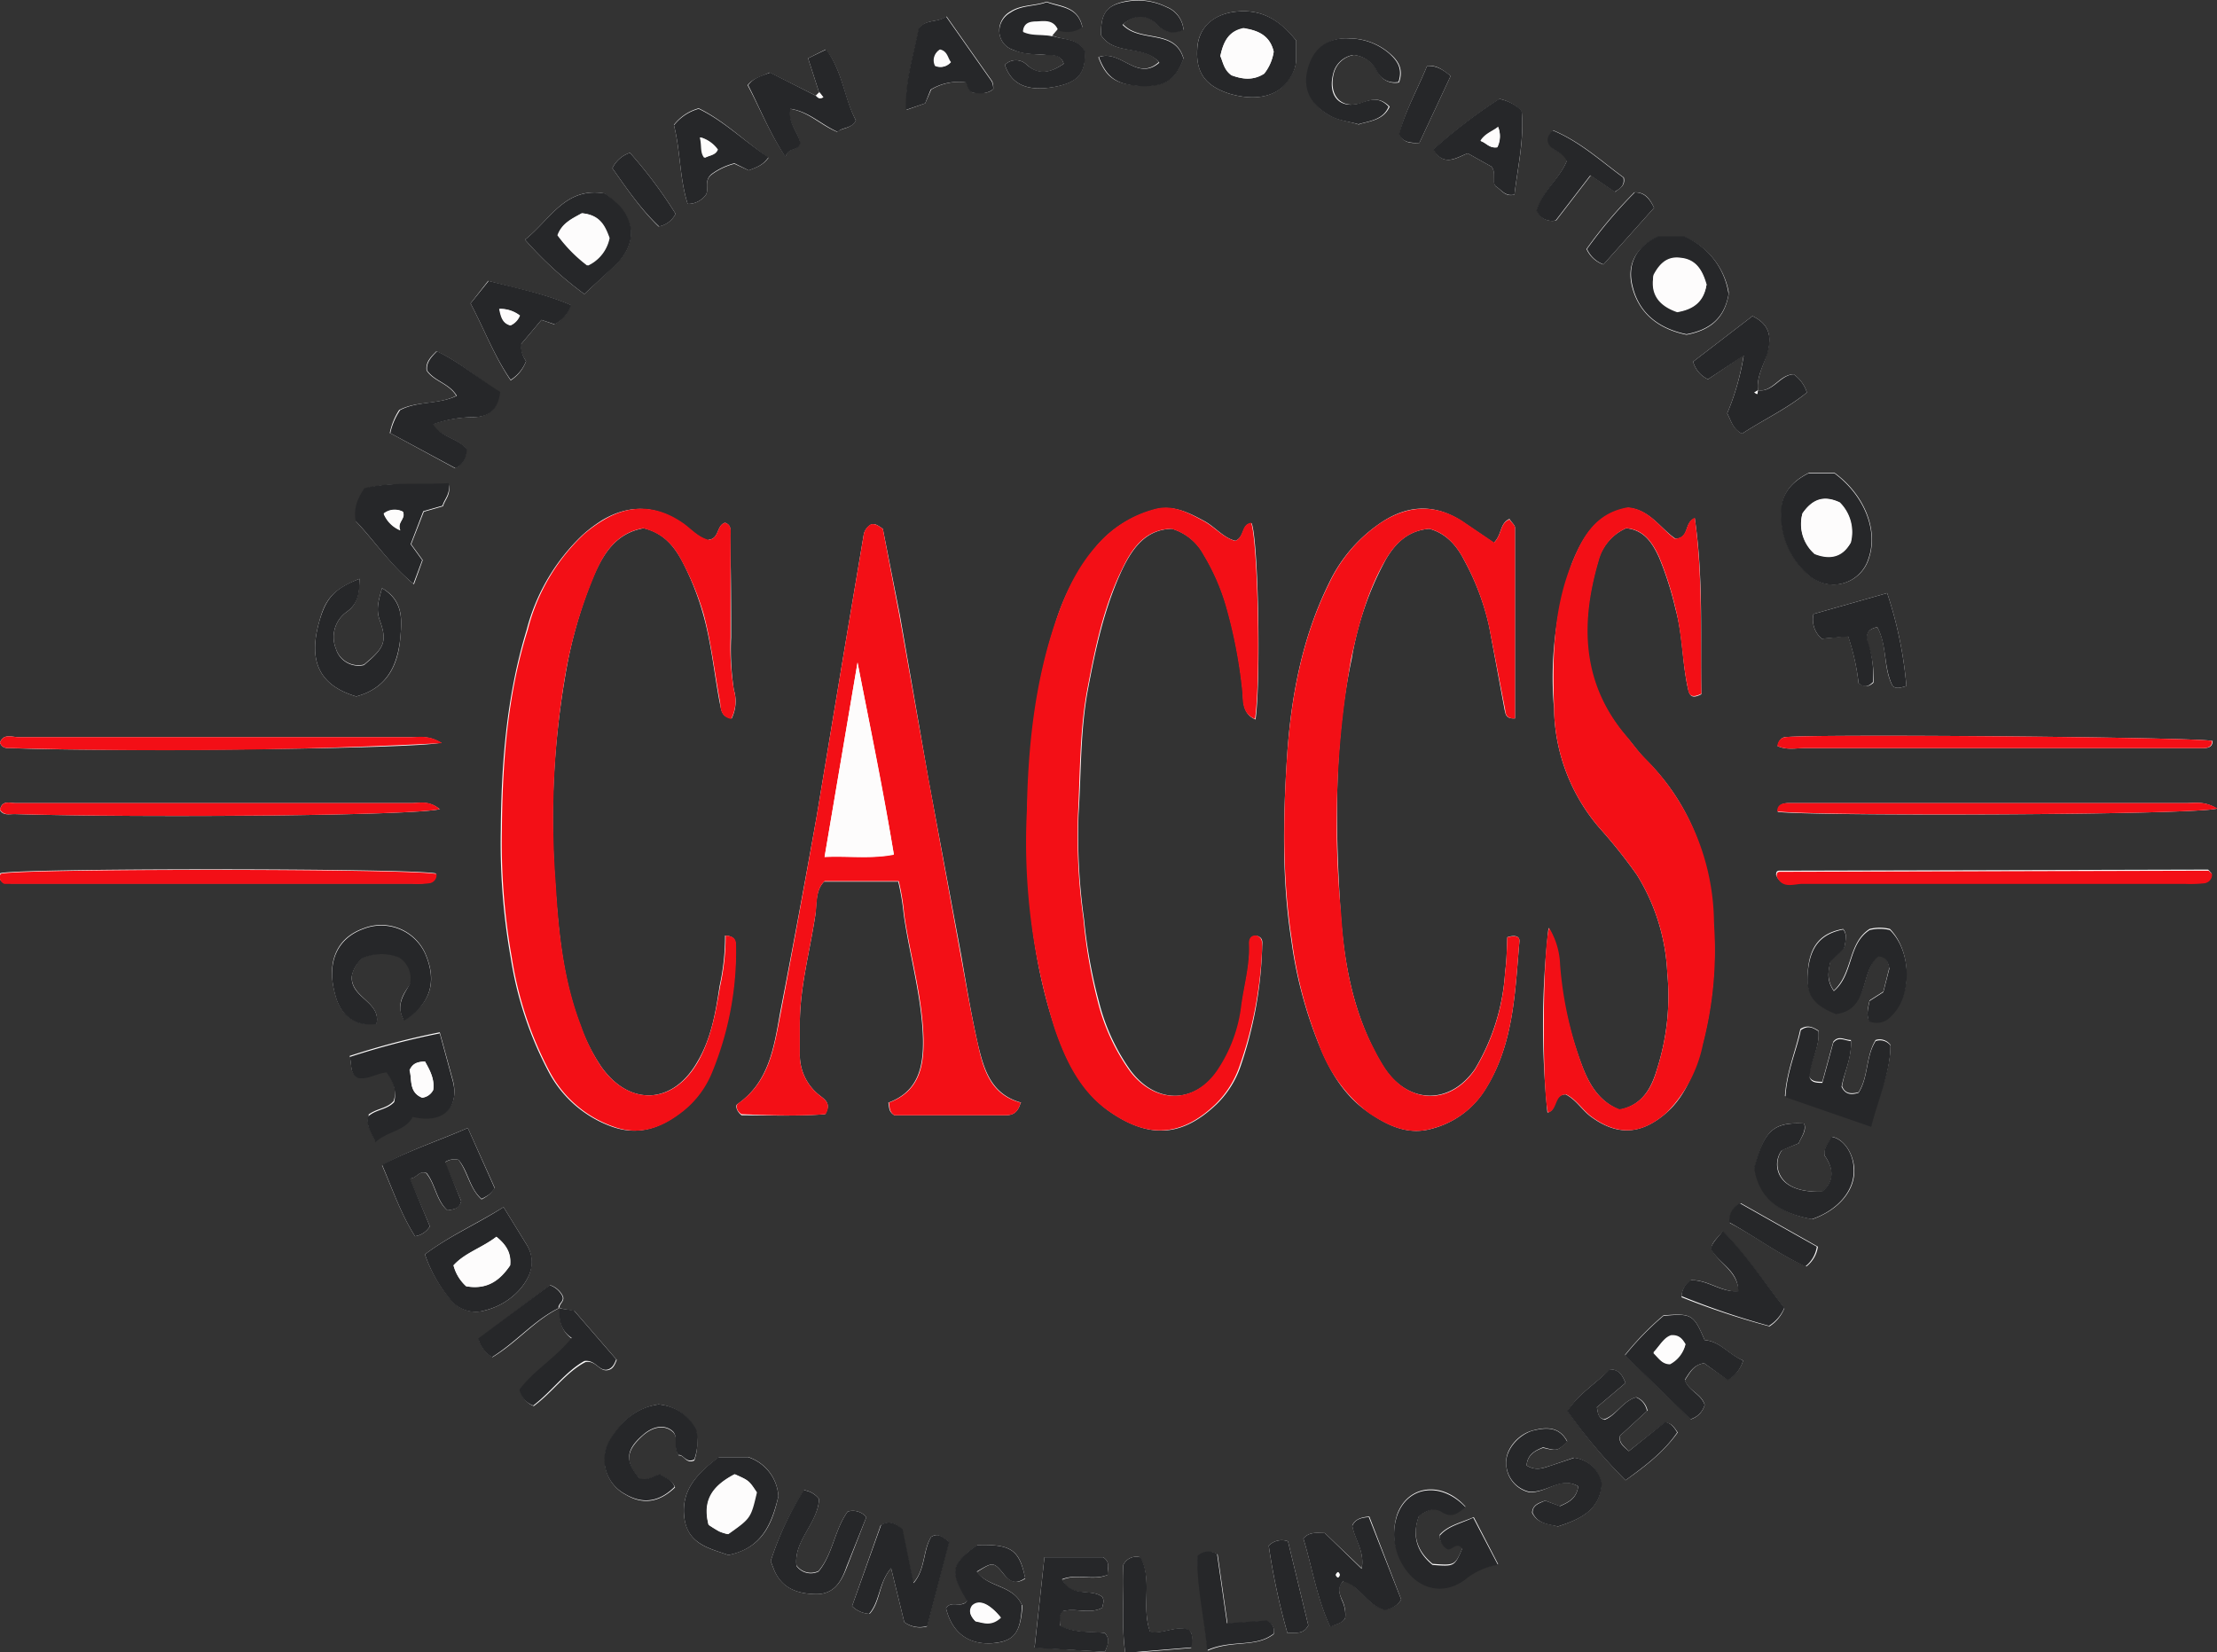
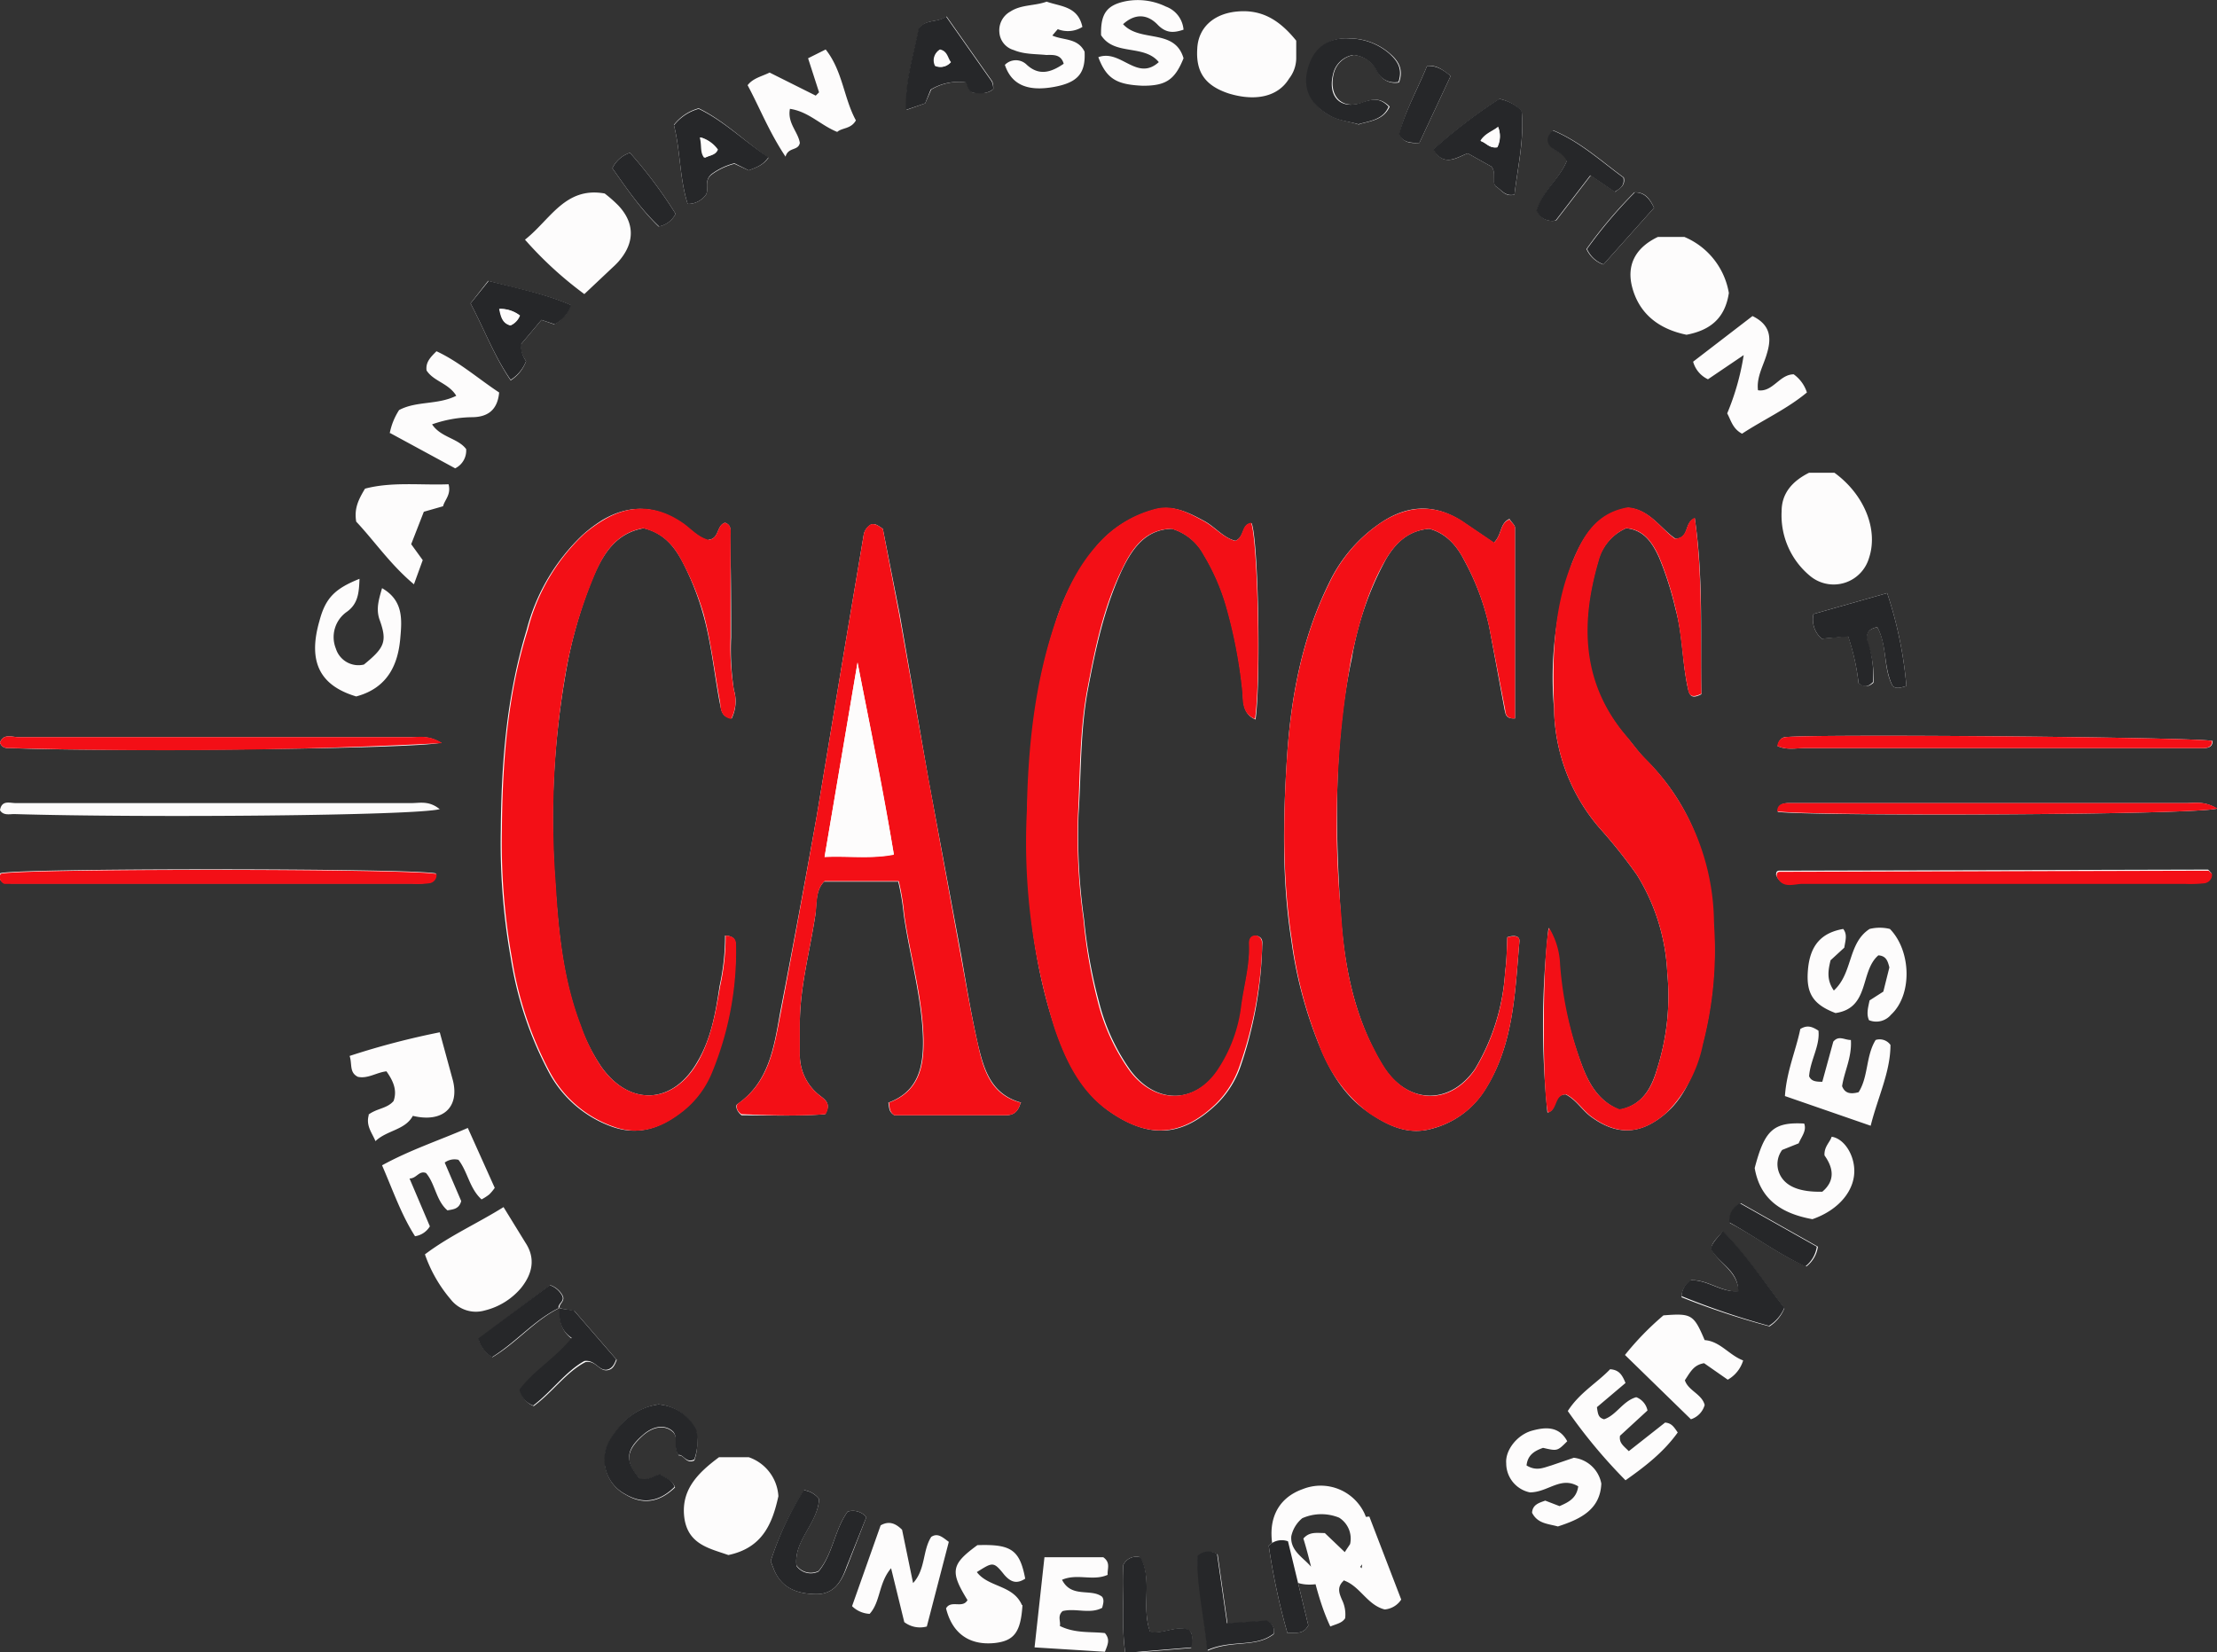
<svg xmlns="http://www.w3.org/2000/svg" id="caccs" data-name="caccs" viewBox="0 0 403.3 300.6">
  <rect x="0" y="0" width="403.3" height="300.6" fill="#333333" stroke="none" />
  <defs>
    <style>
            .cls-1caccs{fill:#fdfcfc}.cls-2caccs{fill:#f30f16}.cls-3caccs{fill:#262729}
        </style>
  </defs>
-   <path class="cls-1caccs" d="M109 244c-.2-.8 1-1.2.6-2.2a4 4 0 00-2.3-2l-13 9.8a5.5 5.5 0 002.5 3.3c4.5-2.7 7.7-6.8 12.3-9-.2 2.2.1 4.2 2.2 5.7-3 3.6-7 6-9.4 9.4a3.9 3.9 0 002.4 2.8c3.4-2.5 5.9-6.2 9.4-8 2-.4 2.6 2 4.3 1.4.7-.2 1-.8 1.4-1.8l-7.7-8.9zm90.6-232.7a5 5 0 004.5-.4c-.8-3.8-4-3.7-6.5-4.6-2.2.8-4.6.5-6.6 1.8a3.9 3.9 0 00-2 3.8 3.6 3.6 0 002.6 3.2c1.9.8 3.9.7 5.9.9 1.2 0 2.7-.2 3.2 1.6-2.2 1.5-4.4 2.3-6.7.2a2.8 2.8 0 00-4 0c1.2 3.6 4.1 4.9 9 4 4.3-.8 5.7-2.5 5.5-6.4-1.3-2.6-4-2-6-3zm-44 12.1l-8.4-4.2c-1.4.7-3 1-4 2.3 2.2 4.1 3.9 8.5 6.9 13 .5-1.8 2.3-1 2.6-2.5-.3-2-2.3-3.6-1.8-6.2 3.4.5 5.6 3 8.6 4.2.9-.8 2.5-.5 3.4-2.1-2.2-4-2.4-9-5.5-12.9l-3.2 1.6 2 6.2-.6.6zM327 77c-.3-2.4 1-4.5 1.6-6.6.9-2.9.7-5.3-2.6-6.9l-10.8 8.3a5 5 0 002.7 3.2l6.5-4.4a45.4 45.4 0 01-3 10.6c.7 1.3 1 2.8 2.7 3.7 3.8-2.5 8.2-4.5 11.8-7.5a6.5 6.5 0 00-2.4-3.3c-2.6 0-3.8 3.3-6.5 2.9zm-48 27.8l-5.9-4c-4.8-3.1-9.6-3-14.4.1A27.3 27.3 0 00249 112c-5 10.1-7 21-7.7 32.1s-.9 22 .8 32.9a78.2 78.2 0 004.9 18.7c2 5 4.6 9.6 9.2 12.7 3.5 2.4 7.2 4.2 11.6 2.9a16.2 16.2 0 009.7-7.3c5.1-8.2 5.3-17.6 6.1-26.7.1-1.1-1-1.2-2.2-.8-.1 2-.1 4.2-.4 6.3a38.8 38.8 0 01-5.5 17.7c-4.5 6.5-12 6.4-16.4-.1a34.7 34.7 0 01-2-3.5c-3.9-7.7-5.4-16-6-24.5-1-15.5-1.3-31.2 2-46.6a57 57 0 016.3-18.2c1.8-3 4.1-5.1 7.8-5.4 3 .8 5 3 6.4 5.8a45.4 45.4 0 014.5 12l2.8 15.1c.2.8.2 1.7 1.9 1.6V102c0-.5-.7-1-1-1.6-1.8.8-1.3 2.7-2.8 4.3zm24-2.7c3.3.3 4.8 2.7 6 5.3a59.3 59.3 0 013 9.4c1.3 4.7 1.2 9.5 2.2 14.2.3 1.4.6 2.3 2.5 1.3-.2-10.5.4-21.2-1.2-32-2 .8-.9 3.6-3.5 3.7-2.7-1.8-4.7-5.3-8.6-5.6-5.8 1-8.3 5.3-10.2 10a63 63 0 00-3.3 26.5 34 34 0 008.6 22.1 92.7 92.7 0 016.5 8.2 36.9 36.9 0 015.5 17.8 43.6 43.6 0 01-1.9 17.6c-1 3.4-2.7 6.5-6.8 7.3-3.7-1.5-5.5-4.6-6.8-8a68 68 0 01-4.2-18.4 13.7 13.7 0 00-1.9-6.7 157 157 0 00-.2 33.6c1.8-.4 1-3.3 3.3-3.3 1.8.9 2.9 2.7 4.4 3.9 4.9 3.7 9.3 3.5 14-.6 3.7-3.3 5.2-8 6.5-12.5a68 68 0 002-21.7c-.5-11.6-4-21.8-12.4-30.1-1.2-1.2-2.1-2.5-3.2-3.8-8.5-9.6-8.8-20.6-5.4-32.2a9 9 0 015.1-6zm-71 2.3c-2.2-.5-3.7-2.5-5.7-3.6-2.8-1.5-5.6-3-9-2.1A21 21 0 00207 105a40.5 40.5 0 00-7.9 14.7c-3.6 11-4.7 22.3-5 33.8-.3 13.5.7 26.9 5.1 39.8 2 5.8 4.8 11.4 10 15 7.3 5 13.2 4.4 19.3-1.4a17.7 17.7 0 004.3-6.7 73 73 0 004-21.8c0-.8.3-1.7-.8-2.1-1-.1-1.5.3-1.5 1.4.2 3.8-.9 7.5-1.4 11.3a26.7 26.7 0 01-4.2 11.6c-4.3 6.3-11.4 6.3-16 .2a37.2 37.2 0 01-5.8-12.6 93 93 0 01-2.7-15 108.6 108.6 0 01-1-19c.5-7.5.3-15.2 1.7-22.7s3-15 6.3-22c1.8-3.7 4.2-7.2 9-7.3a9.7 9.7 0 015.8 4.7 39.2 39.2 0 014 9 88.8 88.8 0 013.1 16.1c.1 1.8 0 3.9 2.3 4.9 1-7.3.5-32.5-.7-35.7-1.9.1-1.2 2.5-3 3.2zm-39 102.2c-5.5-1.5-6.8-6-7.9-10.6-1.2-5.3-2.1-10.7-3-16l-6-32.2-5.2-29.9-3.1-15.7c-.9-.6-1.4-1-2.1-.8a2.7 2.7 0 00-1.4 2L161 123l-5.2 31.3q-3.2 18-6.7 36c-1.1 6.2-2 12.6-7.8 16.6-.3.2-.2 1.2.8 2 5 0 10.2.2 15.2-.2 1.2-2-.1-2.7-1.1-3.5a9.3 9.3 0 01-3.5-7.4v-5.5c0-6.7 1.8-13.1 2.8-19.7.3-2.1 0-4.6 1.6-6.2h13.5a44.4 44.4 0 011 6c1.1 7.6 3.3 15 3.5 22.6.1 5.2-.9 9.6-6.3 11.6.2.9 0 1.6 1.1 2.3h20c1.3 0 2.4-.2 3-2.4zM136 104.3c-1.7-.5-3-1.8-4.4-2.9-4.8-3.4-9.7-3.8-14.8-.8a25.8 25.8 0 00-3.6 2.7 36.3 36.3 0 00-10.2 17.3c-3.6 11.8-4.6 24-4.7 36.4a119.6 119.6 0 001.8 23.2 66 66 0 006.8 20.6 21 21 0 0011.7 10.2c4.6 1.6 8.5.3 12.1-2.4a17.3 17.3 0 005.8-7.3A58.1 58.1 0 00141 178c0-.8-.1-1.7-1.9-1.8a42.2 42.2 0 01-1 9.2c-.7 4.7-1.5 9.5-4 13.7-4.4 7.8-12.3 8.3-17.5 1a32.7 32.7 0 01-3.8-7.5c-3.2-8.3-4-17-4.6-25.8a155.3 155.3 0 011.8-37.7 82.4 82.4 0 015.1-18.1c1.8-4.2 4.1-8 9.2-8.9 3.4.8 5.4 3 7 6a50.6 50.6 0 013.8 9.6c1.5 5.3 2 10.7 3 16 .3 1.4.3 2.7 2.2 3a7.1 7.1 0 00.4-5.2 48.9 48.9 0 01-.5-9.5c0-6.1 0-12.3-.2-18.4 0-1 .4-2-.9-2.5-1.6.5-1 2.9-3 3.1zm-49.5 60.6c-4.4-1-78.4-1-79.3 0a1.3 1.3 0 00.7 1.7l1.4.1h72.8a16.3 16.3 0 003-.1 1.5 1.5 0 001.4-1.7zm323 0c-.3-.3-.5-.7-.7-.7l-78 .2a.6.6 0 00-.4.2 1.3 1.3 0 00-.1.6c1 2.3 3 1.4 4.7 1.4h69.5a23.7 23.7 0 003.5 0 1.6 1.6 0 001.5-1.7zM347.3 188c-.3 1.4-.6 2.5-.1 3.6a3.5 3.5 0 004-1c3.9-3.6 3.7-11.6-.2-15.6a7.7 7.7 0 00-3.7 0c-4 2.6-3 8-6.5 11.2-1.4-2-1-3.8-.6-5.5l2.5-2.3c.2-1.3.6-2.4-.2-3.4-4 .7-6 3-6.4 7.3s.8 6.4 5 8c6.3-.9 4.4-7.6 7.8-10.5 1.4.1 1.7 1 2 2.2l-1.1 4.4zm-273 20.8c-.6 2 .6 3.3 1.2 4.8 2.1-2 5.4-2 6.8-4.6 5.4 1.3 8.5-1.5 7.3-6.4l-2.4-8.8a141.6 141.6 0 00-16.4 4.3c.5 1.5-.1 3 1.5 3.8 1.8.4 3.4-.8 5.2-1 1.2 1.7 2 3.4 1.3 5.4-1.2 1.4-3 1.3-4.6 2.5zM336.3 92c-3 1.5-5 3.7-5 7a14.3 14.3 0 005.2 11.8 6.7 6.7 0 0010.7-3.3c1.7-5.1-.8-11.5-6.3-15.5zm11.2 118.8c1.3-5.2 3.6-9.8 3.6-14.7a2.4 2.4 0 00-2.7-.9c-1.8 2.9-1.3 6.7-3.1 9.5-1.5.4-2.5.2-3-1.1.4-2.7 1.8-5.2 1.6-8.4-1.2 0-2.2-.9-3.2.3l-2 7.3c-1.2 0-2-.1-2.4-1 .2-2.9 2-5.5 1.7-8.3-1.1-.7-2-1.1-3.3-.3-.8 3.9-2.5 7.7-2.8 12.2zm-95.9 82.7c3 1 4.3 4.5 7.5 5.3a4 4 0 003-1.8l-5.8-15.1c-1.5.1-2.6.5-3.1 1.6.4 2.5 2.3 4.6 1.7 7.8l-6.7-6.4c-1.4 0-2.8-.3-3.9 1 1.6 5.1 2.4 10.7 4.9 16 1.2-.5 2.1-.6 2.7-1.5a6 6 0 00-.6-3.4c-.4-1-1-2.2.3-3.4zm-170.9-102c4.9-2.9 6.1-7 3.8-12.2a8.8 8.8 0 00-11.2-4.4c-4.8 1.7-6.7 6-5.2 11.7 1 4.2 3.7 6.1 7.6 5.6.8-4-4.8-4.7-4.5-8.7a5.8 5.8 0 012-3.3 8.6 8.6 0 016.7-.1 4.5 4.5 0 012 4.8c-1 1.6-2.9 3.6-1.2 6.7zm199 99l-4.4-8.5c-2.3 1-4.7 1.5-6.2 3.2a2.7 2.7 0 001.5 2.5c1 0 1.7-1.4 2.7-.2-1.4 3.3-1.4 3.3-5.5 3-2.8-2.3-3.8-5.2-2.5-8.7 1.4-1.1 2.9-1.7 4.2-.9 2 1.3 3 0 4.3-.8-4.2-4.7-10.4-4-12.4 1.3a10.7 10.7 0 001 9c2.5 4.5 7.2 5.8 11.3 2.8a12.4 12.4 0 016-2.6zM84.5 234.2a25.5 25.5 0 004.7 8.2 5.8 5.8 0 006.2 2 12.5 12.5 0 006.6-4.1c2-2.5 2.7-5.3.8-8.2l-4-6.5c-4.8 3-9.8 5.2-14.3 8.6zM78.2 84.8L90 91.2a3.6 3.6 0 002-3.5c-1.5-2-4.6-2.1-6.2-4.5a22.6 22.6 0 017.2-1.3c2.8 0 4.7-1.2 5-4.5-3.8-2.5-7.3-5.6-11.4-7.5-1.1 1.1-2 2-1.8 3.5 1.3 2 4 2.3 5.4 4.6-3.4 1.7-7.2.9-10.4 2.6a12 12 0 00-1.7 4.2zm7.2 144.3l-3.7-8.7c1.3 0 1.7-1.5 3-1 1.7 2 1.8 5 3.9 6.8 1-.2 2.1-.2 2.5-1.7l-3-7a3 3 0 012.5-.5c1.7 2.2 2 5.2 4.2 7.2a9 9 0 001.4-.9 8.5 8.5 0 001-1.2l-4.9-10.9c-5.3 2.3-10.5 4-15.6 6.8 2 4.6 3.5 9 6 12.9a3.8 3.8 0 002.7-1.8zm86.3 72a4.7 4.7 0 004.1.8l4-15.4c-1.1-.8-2-1.7-3.2-.9-1.6 2.5-1 5.9-3.3 8.4l-2-9.7c-1.3-1.3-2.5-1.6-3.9-.8l-5.2 14.7a4.9 4.9 0 003.2 1.4c2-2.2 1.6-5.6 3.9-8.3l2.4 9.8zm152.6-47.6c-2.6-1-4.2-3.5-7-3.7-2-4.7-2.4-4.9-7.5-4.5a52.3 52.3 0 00-7 7.2l12 11.7a3.8 3.8 0 002.5-2.6c-.5-2-3-2.6-3.6-4.5 1-1.5 1.6-2.8 3.5-3.1l4.3 3a6 6 0 002.8-3.5zm-19.5 6.7c-2.4.7-3.6 3.3-5.8 4-1-.3-1.1-.8-1.3-2.2l5.2-4.4c-.6-1.5-1.2-2.4-2.8-2.5-2.4 2.5-5.6 4.3-7.7 7.6a96.2 96.2 0 0010.5 12.6c3.7-2.6 7-5.2 9.5-8.7-.7-1-1.1-1.7-2.3-1.8l-6.6 5.2c-1-1-1.8-1.5-1.6-2.8l5-4.6a3.3 3.3 0 00-2-2.4zM72 132.7c6-1.6 7.6-6.2 8-10.4.3-3.4.7-7-3.3-9.3-.6 2.1-1.1 3.7-.5 5.6 1.5 4.1 1 5.2-2.8 8.3a4.3 4.3 0 01-5.1-2.9 5.6 5.6 0 012-6.7c2.1-1.5 2.2-3.6 2.3-6-4.5 1.8-6.2 3.5-7.3 7.7-2.1 7.3 0 11.7 6.7 13.7zM193.1 298c-1.6-3.7-6.1-3.2-8.2-6 2.9-1.8 3-2 5 .5 1.3 1.5 2.4 1.6 3.8.7-1-5.3-2.6-6.3-8.7-6.1-4.8 3.5-5 4.8-1.8 10-.9 1.6-3-.1-3.9 1.5 1.1 4.5 4.2 6.8 8.9 6.3 3.5-.4 4.7-2 5-6.9zM321.7 59.3a13.5 13.5 0 00-8.1-10.2h-4.8c-4.2 2-5.7 5.2-4.7 9.1 1.3 5 5 7.7 9.9 8.7 4.2-.8 7-2.9 7.7-7.6zM243 13.4c-3.3-4.1-6.6-5.7-10.8-5.3s-7 2.9-7.2 6.7c-.3 4.4 1.5 6.8 5.7 8.2 4.9 1.5 9 .6 11-2.7a6.1 6.1 0 001.3-3.7v-3.2zM138 271.1c-3.9 2.9-7 6-6.3 11.1.7 4.8 4.6 5.5 8 6.7 6.2-1.3 8-5.7 9.1-10.7a8 8 0 00-5.4-7.1zm198.9-43.3c4.9-1.7 7.9-5.4 7.6-9.3-.2-2.8-2-5.4-4.1-5.7-.3 1-1.4 1.8-1.3 3.4 1.5 2.1 2.1 4.5-.4 6.6-4.2.1-6.8-1-7.8-3.3a4.3 4.3 0 01.5-4.3l3-1.2c.5-1.2 1.5-2.3 1-3.6-5.6-.3-7.2 1.2-9 8.1 1 5.8 5 8.3 10.5 9.3zm-52 44.8c.2-2 1.6-2.7 3-3.2 2.6.6 2.6.6 4.4-1.2-1.5-2.8-4-2.6-6.5-1.9-2.7.8-4.8 3.6-4.6 5.9a5.4 5.4 0 004.3 5.3c3.3 0 5.6-3 8.8-1.1-.3 2.2-1.8 2.9-3.4 3.6l-2.6-1c-1.1.4-2.3.7-2.4 2.2 1 2 2.9 2 4.7 2.5 4-1.3 7.7-3 7.9-7.8a5.8 5.8 0 00-5-4.7l-4.1 1.4c-1.4.4-2.7 1.1-4.5 0zm-182.2-223a68.2 68.2 0 0010.8 9.9l5.2-4.9a13 13 0 001-1c3-3.4 3-7 0-10.2a24 24 0 00-2.5-2.2c-7.2-1.3-9.9 4.8-14.5 8.4zm92.7 256.1l12.8.8c.5-1.3 1-2.2 0-3.4-2.5-.3-5.4.1-8.2-1.3.2-.8-.5-1.8.5-2.7 2.3-.6 5 .6 7.2-.6.2-.8.4-1.4 0-2-2-1.6-5.6.3-7.3-3.1 2.8-1.2 5.6.3 8.3-.9-.1-1.1.6-2.2-.8-3.2h-10.7l-1.8 16.4zM207 16.4c1.5 4 3.4 5 8.1 5.2 4.1 0 5.8-1 7.4-5-1.6-5.5-7.9-2.8-11-6.2 2.2-2 4.4-1.8 6.2 0 1.6 1.7 3 1.6 4.8 1a4.9 4.9 0 00-3.2-4.2 11.7 11.7 0 00-7.2-1c-3.6.7-4.7 2.3-4.6 6.2 2.4 3.8 7.8 1.6 10.5 4.9-4 3.6-6.9-2.4-11-.9zM82 105l2.3-5.9 3.5-1c.3-1.2 1.5-2.1 1-4-5 .2-10.3-.5-15.2.8-1.2 2-2 3.6-1.6 6 3.3 3.5 6.2 7.8 10.5 11.4l1.6-4.4zm5.3 48.3c-2-1.7-3.7-1.2-5.2-1.2H10c-1 0-2.5-.6-2.8 1.3.6 1 1.7.7 2.6.7 23.6.7 73 .3 77.4-.9zM147.4 290l.5 1.3c1.3 3.4 4 4.6 7.4 4.7 3.5.2 4.9-2.1 6-5l3.5-9a3.2 3.2 0 00-3.4-1c-2.4 3.3-2.7 7.8-5.3 10.8a3.2 3.2 0 01-4-1c-.6-4.5 3.9-7.7 4.1-12.1a4.2 4.2 0 00-2.7-1.6 56.7 56.7 0 00-6.1 12.9zM87.5 141.2c-2.3-1.5-4-1-5.5-1.1H10.5c-1.1 0-2.7-.7-3.3 1 .4 1.1 1.3 1 2 1 16 .7 73.6.2 78.3-1zm243 .5c1.7.8 3.4.4 5 .4H408c.9 0 1.7-.2 1.7-1.3-2.6-.7-72.5-1.3-77.6-.7-.7 0-1.3.5-1.5 1.6zm80 11.4c-2.3-1.4-4-1-5.5-1h-72.4c-1 0-2 .3-2 1.6 5.8.8 75.7.6 79.9-.6zM123.5 275c-2.6-3-2.5-5 .6-7.8 2-1.8 4.2-2 5.6-.6 1 1.2 0 2.7 1 4.2.9-.2 1.3 1.6 2.8.9a9.9 9.9 0 00.3-5.4 8.3 8.3 0 00-6.8-4.8c-4 .6-6.6 3-8.6 6.2a7.1 7.1 0 002.6 10.2c3.3 2 6.3 1.3 9-1.3-.5-1.4-1.8-1.6-2.7-2.3-1.2.2-2.3 1.3-3.8.7zM102 68.6l3.7-4.4 2.3.8a6 6 0 003-3.5c-4.8-2.1-9.9-3-15-4.4l-3.2 4.1c2.5 4.7 4.3 9.6 7.3 14a7 7 0 002.8-3.5 5 5 0 01-1-3.1zM354 130.8a73.4 73.4 0 00-3.5-16.9l-13.4 3.8a4.6 4.6 0 001.5 4.5l4.8-.5a41.8 41.8 0 011.9 8.6c1 .6 1.7.8 2.7-.1a18.3 18.3 0 00-1-7c-.4-1.3-.5-2.7 1.7-3.1 1.9 3.3 1 7.4 2.8 10.7.6.5 1.2.4 2.5 0zm-224.2-102c1.2 4.7 1 9.6 2.5 14.3a4 4 0 003.4-1.8c.4-1.1-.4-2.4.9-3.5a12 12 0 014.2-2l2.6 1.2c1.2-.5 2.5-.8 3.6-2.3-4.4-3-8-6.7-12.7-9a8.6 8.6 0 00-4.5 3zM179.4 9c-1.7 1.2-3.7.4-5 2.2-.9 4.6-2.5 9.4-2.3 14.8l3.4-1.2 1.1-2.5A9.7 9.7 0 01183 21c.2 0 .2 1.5 1.3 1.9 1.1 0 2.5.3 3.6-.7a3.8 3.8 0 00-.2-1.4L179.4 9zm75 19.6c2.2-.6 4.5-.8 5.6-3.2-1.7-1.7-3.1-1.4-5-.7-3.8 1.3-6.1-1.3-5.2-5.2a4.5 4.5 0 013.7-3.5 5.4 5.4 0 014.3 3 3.5 3.5 0 003.9 2c.9-2.4-.2-4-1.6-5.2A11.2 11.2 0 00253 13c-4.1-.3-6.7 1.8-7.7 5.5s.5 6.7 4 8.6c1.7.9 3.5 1 5.2 1.6zM280 24a95 95 0 00-12 9.2c1.9 3.3 4.3 1.4 6.2.7l4.3 2.4c1 1.2 0 2.6.8 3.6 1 .6 1.7 2 3.4 1.5.6-5 1.8-10 1.3-15.2a8.1 8.1 0 00-4-2.2zm34.8 215a3.5 3.5 0 00-1.7 3 140.7 140.7 0 0016 5.3 7.1 7.1 0 002.7-3.3c-3.6-4.6-7-9.6-11.2-14-.8 1.1-2 1.9-2.1 3.2 1.4 2.7 4.8 4 5 7.8-3.4 0-5.6-2.2-8.7-2.1zm-100.2 50.3a2.6 2.6 0 00-3.1 1.5c.3 4.8-.4 10.2.4 16l12-1c0-1.4.5-2.4-.4-3.2-2.4-1-4.7.8-7.1.3-1.6-4.6.5-9.5-1.8-13.6zm82-251.4l4.4 3c1-.7 1.9-1.2 1.6-2.6-4.1-3-8-6.6-12.9-8.6-.7.9-1 1.6-.7 2.4.7 1.4 2.6 1.5 3.3 3-1.3 3.4-4.5 5.7-5.5 9.2a3 3 0 003.5 1.8zm-69.7 268.4c4.5-2 8.8-.5 12-3a2 2 0 00-1.3-2.4l-7.1.5-1.8-12.6a2.9 2.9 0 00-3.6.4c0 5.4 1.2 10.8 1.8 17zm95-77.8c4.8 2.5 9 5.8 13.9 7.9a5.5 5.5 0 002.1-3.6l-14-7.9a3.5 3.5 0 00-2 3.6zM238 287.2a120.8 120.8 0 003.4 15.9c1.5-.2 2.8.4 3.8-1.4l-3.7-15.3a3.3 3.3 0 00-3.5.8zm60.9-233.1l9.2-10.3c-.8-1.7-1.7-2.9-3.6-2.8a83 83 0 00-8.7 10.3 5.3 5.3 0 003 2.8zM118.6 36.6c2.6 3.7 5.2 7.5 8.4 10.6a4.3 4.3 0 003.1-2.3 82.4 82.4 0 00-8.3-11.1 5.4 5.4 0 00-3.2 2.8zM265.4 32l5.7-12.2c-1.4-1-2.4-2-4.3-1.8-1.7 4.2-4 8.2-5 12.4.7 1.5 1.8 1.7 3.6 1.6z" transform="translate(-7.2 -6)" />
+   <path class="cls-1caccs" d="M109 244c-.2-.8 1-1.2.6-2.2a4 4 0 00-2.3-2l-13 9.8a5.5 5.5 0 002.5 3.3c4.5-2.7 7.7-6.8 12.3-9-.2 2.2.1 4.2 2.2 5.7-3 3.6-7 6-9.4 9.4a3.9 3.9 0 002.4 2.8c3.4-2.5 5.9-6.2 9.4-8 2-.4 2.6 2 4.3 1.4.7-.2 1-.8 1.4-1.8l-7.7-8.9zm90.6-232.7a5 5 0 004.5-.4c-.8-3.8-4-3.7-6.5-4.6-2.2.8-4.6.5-6.6 1.8a3.9 3.9 0 00-2 3.8 3.6 3.6 0 002.6 3.2c1.9.8 3.9.7 5.9.9 1.2 0 2.7-.2 3.2 1.6-2.2 1.5-4.4 2.3-6.7.2a2.8 2.8 0 00-4 0c1.2 3.6 4.1 4.9 9 4 4.3-.8 5.7-2.5 5.5-6.4-1.3-2.6-4-2-6-3zm-44 12.1l-8.4-4.2c-1.4.7-3 1-4 2.3 2.2 4.1 3.9 8.5 6.9 13 .5-1.8 2.3-1 2.6-2.5-.3-2-2.3-3.6-1.8-6.2 3.4.5 5.6 3 8.6 4.2.9-.8 2.5-.5 3.4-2.1-2.2-4-2.4-9-5.5-12.9l-3.2 1.6 2 6.2-.6.6zM327 77c-.3-2.4 1-4.5 1.6-6.6.9-2.9.7-5.3-2.6-6.9l-10.8 8.3a5 5 0 002.7 3.2l6.5-4.4a45.4 45.4 0 01-3 10.6c.7 1.3 1 2.8 2.7 3.7 3.8-2.5 8.2-4.5 11.8-7.5a6.5 6.5 0 00-2.4-3.3c-2.6 0-3.8 3.3-6.5 2.9zm-48 27.8l-5.9-4c-4.8-3.1-9.6-3-14.4.1A27.3 27.3 0 00249 112c-5 10.1-7 21-7.7 32.1s-.9 22 .8 32.9a78.2 78.2 0 004.9 18.7c2 5 4.6 9.6 9.2 12.7 3.5 2.4 7.2 4.2 11.6 2.9a16.2 16.2 0 009.7-7.3c5.1-8.2 5.3-17.6 6.1-26.7.1-1.1-1-1.2-2.2-.8-.1 2-.1 4.2-.4 6.3a38.8 38.8 0 01-5.5 17.7c-4.5 6.5-12 6.4-16.4-.1a34.7 34.7 0 01-2-3.5c-3.9-7.7-5.4-16-6-24.5-1-15.5-1.3-31.2 2-46.6a57 57 0 016.3-18.2c1.8-3 4.1-5.1 7.8-5.4 3 .8 5 3 6.4 5.8a45.4 45.4 0 014.5 12l2.8 15.1c.2.8.2 1.7 1.9 1.6V102c0-.5-.7-1-1-1.6-1.8.8-1.3 2.7-2.8 4.3zm24-2.7c3.3.3 4.8 2.7 6 5.3a59.3 59.3 0 013 9.4c1.3 4.7 1.2 9.5 2.2 14.2.3 1.4.6 2.3 2.5 1.3-.2-10.5.4-21.2-1.2-32-2 .8-.9 3.6-3.5 3.7-2.7-1.8-4.7-5.3-8.6-5.6-5.8 1-8.3 5.3-10.2 10a63 63 0 00-3.3 26.5 34 34 0 008.6 22.1 92.7 92.7 0 016.5 8.2 36.9 36.9 0 015.5 17.8 43.6 43.6 0 01-1.9 17.6c-1 3.4-2.7 6.5-6.8 7.3-3.7-1.5-5.5-4.6-6.8-8a68 68 0 01-4.2-18.4 13.7 13.7 0 00-1.9-6.7 157 157 0 00-.2 33.6c1.8-.4 1-3.3 3.3-3.3 1.8.9 2.9 2.7 4.4 3.9 4.9 3.7 9.3 3.5 14-.6 3.7-3.3 5.2-8 6.5-12.5a68 68 0 002-21.7c-.5-11.6-4-21.8-12.4-30.1-1.2-1.2-2.1-2.5-3.2-3.8-8.5-9.6-8.8-20.6-5.4-32.2a9 9 0 015.1-6zm-71 2.3c-2.2-.5-3.7-2.5-5.7-3.6-2.8-1.5-5.6-3-9-2.1A21 21 0 00207 105a40.5 40.5 0 00-7.9 14.7c-3.6 11-4.7 22.3-5 33.8-.3 13.5.7 26.9 5.1 39.8 2 5.8 4.8 11.4 10 15 7.3 5 13.2 4.4 19.3-1.4a17.7 17.7 0 004.3-6.7 73 73 0 004-21.8c0-.8.3-1.7-.8-2.1-1-.1-1.5.3-1.5 1.4.2 3.8-.9 7.5-1.4 11.3a26.7 26.7 0 01-4.2 11.6c-4.3 6.3-11.4 6.3-16 .2a37.2 37.2 0 01-5.8-12.6 93 93 0 01-2.7-15 108.6 108.6 0 01-1-19c.5-7.5.3-15.2 1.7-22.7s3-15 6.3-22c1.8-3.7 4.2-7.2 9-7.3a9.7 9.7 0 015.8 4.7 39.2 39.2 0 014 9 88.8 88.8 0 013.1 16.1c.1 1.8 0 3.9 2.3 4.9 1-7.3.5-32.5-.7-35.7-1.9.1-1.2 2.5-3 3.2zm-39 102.2c-5.5-1.5-6.8-6-7.9-10.6-1.2-5.3-2.1-10.7-3-16l-6-32.2-5.2-29.9-3.1-15.7c-.9-.6-1.4-1-2.1-.8a2.7 2.7 0 00-1.4 2L161 123l-5.2 31.3q-3.2 18-6.7 36c-1.1 6.2-2 12.6-7.8 16.6-.3.2-.2 1.2.8 2 5 0 10.2.2 15.2-.2 1.2-2-.1-2.7-1.1-3.5a9.3 9.3 0 01-3.5-7.4v-5.5c0-6.7 1.8-13.1 2.8-19.7.3-2.1 0-4.6 1.6-6.2h13.5a44.4 44.4 0 011 6c1.1 7.6 3.3 15 3.5 22.6.1 5.2-.9 9.6-6.3 11.6.2.9 0 1.6 1.1 2.3h20c1.3 0 2.4-.2 3-2.4zM136 104.3c-1.7-.5-3-1.8-4.4-2.9-4.8-3.4-9.7-3.8-14.8-.8a25.8 25.8 0 00-3.6 2.7 36.3 36.3 0 00-10.2 17.3c-3.6 11.8-4.6 24-4.7 36.4a119.6 119.6 0 001.8 23.2 66 66 0 006.8 20.6 21 21 0 0011.7 10.2c4.6 1.6 8.5.3 12.1-2.4a17.3 17.3 0 005.8-7.3A58.1 58.1 0 00141 178c0-.8-.1-1.7-1.9-1.8a42.2 42.2 0 01-1 9.2c-.7 4.7-1.5 9.5-4 13.7-4.4 7.8-12.3 8.3-17.5 1a32.7 32.7 0 01-3.8-7.5c-3.2-8.3-4-17-4.6-25.8a155.3 155.3 0 011.8-37.7 82.4 82.4 0 015.1-18.1c1.8-4.2 4.1-8 9.2-8.9 3.4.8 5.4 3 7 6a50.6 50.6 0 013.8 9.6c1.5 5.3 2 10.7 3 16 .3 1.4.3 2.7 2.2 3a7.1 7.1 0 00.4-5.2 48.9 48.9 0 01-.5-9.5c0-6.1 0-12.3-.2-18.4 0-1 .4-2-.9-2.5-1.6.5-1 2.9-3 3.1zm-49.5 60.6c-4.4-1-78.4-1-79.3 0a1.3 1.3 0 00.7 1.7l1.4.1h72.8a16.3 16.3 0 003-.1 1.5 1.5 0 001.4-1.7zm323 0c-.3-.3-.5-.7-.7-.7l-78 .2a.6.6 0 00-.4.2 1.3 1.3 0 00-.1.6c1 2.3 3 1.4 4.7 1.4h69.5a23.7 23.7 0 003.5 0 1.6 1.6 0 001.5-1.7zM347.3 188c-.3 1.4-.6 2.5-.1 3.6a3.5 3.5 0 004-1c3.9-3.6 3.7-11.6-.2-15.6a7.7 7.7 0 00-3.7 0c-4 2.6-3 8-6.5 11.2-1.4-2-1-3.8-.6-5.5l2.5-2.3c.2-1.3.6-2.4-.2-3.4-4 .7-6 3-6.4 7.3s.8 6.4 5 8c6.3-.9 4.4-7.6 7.8-10.5 1.4.1 1.7 1 2 2.2l-1.1 4.4zm-273 20.8c-.6 2 .6 3.3 1.2 4.8 2.1-2 5.4-2 6.8-4.6 5.4 1.3 8.5-1.5 7.3-6.4l-2.4-8.8a141.6 141.6 0 00-16.4 4.3c.5 1.5-.1 3 1.5 3.8 1.8.4 3.4-.8 5.2-1 1.2 1.7 2 3.4 1.3 5.4-1.2 1.4-3 1.3-4.6 2.5zM336.3 92c-3 1.5-5 3.7-5 7a14.3 14.3 0 005.2 11.8 6.7 6.7 0 0010.7-3.3c1.7-5.1-.8-11.5-6.3-15.5zm11.2 118.8c1.3-5.2 3.6-9.8 3.6-14.7a2.4 2.4 0 00-2.7-.9c-1.8 2.9-1.3 6.7-3.1 9.5-1.5.4-2.5.2-3-1.1.4-2.7 1.8-5.2 1.6-8.4-1.2 0-2.2-.9-3.2.3l-2 7.3c-1.2 0-2-.1-2.4-1 .2-2.9 2-5.5 1.7-8.3-1.1-.7-2-1.1-3.3-.3-.8 3.9-2.5 7.7-2.8 12.2zm-95.9 82.7c3 1 4.3 4.5 7.5 5.3a4 4 0 003-1.8l-5.8-15.1c-1.5.1-2.6.5-3.1 1.6.4 2.5 2.3 4.6 1.7 7.8l-6.7-6.4c-1.4 0-2.8-.3-3.9 1 1.6 5.1 2.4 10.7 4.9 16 1.2-.5 2.1-.6 2.7-1.5a6 6 0 00-.6-3.4c-.4-1-1-2.2.3-3.4zc4.9-2.9 6.1-7 3.8-12.2a8.8 8.8 0 00-11.2-4.4c-4.8 1.7-6.7 6-5.2 11.7 1 4.2 3.7 6.1 7.6 5.6.8-4-4.8-4.7-4.5-8.7a5.8 5.8 0 012-3.3 8.6 8.6 0 016.7-.1 4.5 4.5 0 012 4.8c-1 1.6-2.9 3.6-1.2 6.7zm199 99l-4.4-8.5c-2.3 1-4.7 1.5-6.2 3.2a2.7 2.7 0 001.5 2.5c1 0 1.7-1.4 2.7-.2-1.4 3.3-1.4 3.3-5.5 3-2.8-2.3-3.8-5.2-2.5-8.7 1.4-1.1 2.9-1.7 4.2-.9 2 1.3 3 0 4.3-.8-4.2-4.7-10.4-4-12.4 1.3a10.7 10.7 0 001 9c2.5 4.5 7.2 5.8 11.3 2.8a12.4 12.4 0 016-2.6zM84.5 234.2a25.5 25.5 0 004.7 8.2 5.8 5.8 0 006.2 2 12.5 12.5 0 006.6-4.1c2-2.5 2.7-5.3.8-8.2l-4-6.5c-4.8 3-9.8 5.2-14.3 8.6zM78.2 84.8L90 91.2a3.6 3.6 0 002-3.5c-1.5-2-4.6-2.1-6.2-4.5a22.6 22.6 0 017.2-1.3c2.8 0 4.7-1.2 5-4.5-3.8-2.5-7.3-5.6-11.4-7.5-1.1 1.1-2 2-1.8 3.5 1.3 2 4 2.3 5.4 4.6-3.4 1.7-7.2.9-10.4 2.6a12 12 0 00-1.7 4.2zm7.2 144.3l-3.7-8.7c1.3 0 1.7-1.5 3-1 1.7 2 1.8 5 3.9 6.8 1-.2 2.1-.2 2.5-1.7l-3-7a3 3 0 012.5-.5c1.7 2.2 2 5.2 4.2 7.2a9 9 0 001.4-.9 8.5 8.5 0 001-1.2l-4.9-10.9c-5.3 2.3-10.5 4-15.6 6.8 2 4.6 3.5 9 6 12.9a3.8 3.8 0 002.7-1.8zm86.3 72a4.7 4.7 0 004.1.8l4-15.4c-1.1-.8-2-1.7-3.2-.9-1.6 2.5-1 5.9-3.3 8.4l-2-9.7c-1.3-1.3-2.5-1.6-3.9-.8l-5.2 14.7a4.9 4.9 0 003.2 1.4c2-2.2 1.6-5.6 3.9-8.3l2.4 9.8zm152.6-47.6c-2.6-1-4.2-3.5-7-3.7-2-4.7-2.4-4.9-7.5-4.5a52.3 52.3 0 00-7 7.2l12 11.7a3.8 3.8 0 002.5-2.6c-.5-2-3-2.6-3.6-4.5 1-1.5 1.6-2.8 3.5-3.1l4.3 3a6 6 0 002.8-3.5zm-19.5 6.7c-2.4.7-3.6 3.3-5.8 4-1-.3-1.1-.8-1.3-2.2l5.2-4.4c-.6-1.5-1.2-2.4-2.8-2.5-2.4 2.5-5.6 4.3-7.7 7.6a96.2 96.2 0 0010.5 12.6c3.7-2.6 7-5.2 9.5-8.7-.7-1-1.1-1.7-2.3-1.8l-6.6 5.2c-1-1-1.8-1.5-1.6-2.8l5-4.6a3.3 3.3 0 00-2-2.4zM72 132.7c6-1.6 7.6-6.2 8-10.4.3-3.4.7-7-3.3-9.3-.6 2.1-1.1 3.7-.5 5.6 1.5 4.1 1 5.2-2.8 8.3a4.3 4.3 0 01-5.1-2.9 5.6 5.6 0 012-6.7c2.1-1.5 2.2-3.6 2.3-6-4.5 1.8-6.2 3.5-7.3 7.7-2.1 7.3 0 11.7 6.7 13.7zM193.1 298c-1.6-3.7-6.1-3.2-8.2-6 2.9-1.8 3-2 5 .5 1.3 1.5 2.4 1.6 3.8.7-1-5.3-2.6-6.3-8.7-6.1-4.8 3.5-5 4.8-1.8 10-.9 1.6-3-.1-3.9 1.5 1.1 4.5 4.2 6.8 8.9 6.3 3.5-.4 4.7-2 5-6.9zM321.7 59.3a13.5 13.5 0 00-8.1-10.2h-4.8c-4.2 2-5.7 5.2-4.7 9.1 1.3 5 5 7.7 9.9 8.7 4.2-.8 7-2.9 7.7-7.6zM243 13.4c-3.3-4.1-6.6-5.7-10.8-5.3s-7 2.9-7.2 6.7c-.3 4.4 1.5 6.8 5.7 8.2 4.9 1.5 9 .6 11-2.7a6.1 6.1 0 001.3-3.7v-3.2zM138 271.1c-3.9 2.9-7 6-6.3 11.1.7 4.8 4.6 5.5 8 6.7 6.2-1.3 8-5.7 9.1-10.7a8 8 0 00-5.4-7.1zm198.9-43.3c4.9-1.7 7.9-5.4 7.6-9.3-.2-2.8-2-5.4-4.1-5.7-.3 1-1.4 1.8-1.3 3.4 1.5 2.1 2.1 4.5-.4 6.6-4.2.1-6.8-1-7.8-3.3a4.3 4.3 0 01.5-4.3l3-1.2c.5-1.2 1.5-2.3 1-3.6-5.6-.3-7.2 1.2-9 8.1 1 5.8 5 8.3 10.5 9.3zm-52 44.8c.2-2 1.6-2.7 3-3.2 2.6.6 2.6.6 4.4-1.2-1.5-2.8-4-2.6-6.5-1.9-2.7.8-4.8 3.6-4.6 5.9a5.4 5.4 0 004.3 5.3c3.3 0 5.6-3 8.8-1.1-.3 2.2-1.8 2.9-3.4 3.6l-2.6-1c-1.1.4-2.3.7-2.4 2.2 1 2 2.9 2 4.7 2.5 4-1.3 7.7-3 7.9-7.8a5.8 5.8 0 00-5-4.7l-4.1 1.4c-1.4.4-2.7 1.1-4.5 0zm-182.2-223a68.2 68.2 0 0010.8 9.9l5.2-4.9a13 13 0 001-1c3-3.4 3-7 0-10.2a24 24 0 00-2.5-2.2c-7.2-1.3-9.9 4.8-14.5 8.4zm92.7 256.1l12.8.8c.5-1.3 1-2.2 0-3.4-2.5-.3-5.4.1-8.2-1.3.2-.8-.5-1.8.5-2.7 2.3-.6 5 .6 7.2-.6.2-.8.4-1.4 0-2-2-1.6-5.6.3-7.3-3.1 2.8-1.2 5.6.3 8.3-.9-.1-1.1.6-2.2-.8-3.2h-10.7l-1.8 16.4zM207 16.4c1.5 4 3.4 5 8.1 5.2 4.1 0 5.8-1 7.4-5-1.6-5.5-7.9-2.8-11-6.2 2.2-2 4.4-1.8 6.2 0 1.6 1.7 3 1.6 4.8 1a4.9 4.9 0 00-3.2-4.2 11.7 11.7 0 00-7.2-1c-3.6.7-4.7 2.3-4.6 6.2 2.4 3.8 7.8 1.6 10.5 4.9-4 3.6-6.9-2.4-11-.9zM82 105l2.3-5.9 3.5-1c.3-1.2 1.5-2.1 1-4-5 .2-10.3-.5-15.2.8-1.2 2-2 3.6-1.6 6 3.3 3.5 6.2 7.8 10.5 11.4l1.6-4.4zm5.3 48.3c-2-1.7-3.7-1.2-5.2-1.2H10c-1 0-2.5-.6-2.8 1.3.6 1 1.7.7 2.6.7 23.6.7 73 .3 77.4-.9zM147.4 290l.5 1.3c1.3 3.4 4 4.6 7.4 4.7 3.5.2 4.9-2.1 6-5l3.5-9a3.2 3.2 0 00-3.4-1c-2.4 3.3-2.7 7.8-5.3 10.8a3.2 3.2 0 01-4-1c-.6-4.5 3.9-7.7 4.1-12.1a4.2 4.2 0 00-2.7-1.6 56.7 56.7 0 00-6.1 12.9zM87.5 141.2c-2.3-1.5-4-1-5.5-1.1H10.5c-1.1 0-2.7-.7-3.3 1 .4 1.1 1.3 1 2 1 16 .7 73.6.2 78.3-1zm243 .5c1.7.8 3.4.4 5 .4H408c.9 0 1.7-.2 1.7-1.3-2.6-.7-72.5-1.3-77.6-.7-.7 0-1.3.5-1.5 1.6zm80 11.4c-2.3-1.4-4-1-5.5-1h-72.4c-1 0-2 .3-2 1.6 5.8.8 75.7.6 79.9-.6zM123.5 275c-2.6-3-2.5-5 .6-7.8 2-1.8 4.2-2 5.6-.6 1 1.2 0 2.7 1 4.2.9-.2 1.3 1.6 2.8.9a9.9 9.9 0 00.3-5.4 8.3 8.3 0 00-6.8-4.8c-4 .6-6.6 3-8.6 6.2a7.1 7.1 0 002.6 10.2c3.3 2 6.3 1.3 9-1.3-.5-1.4-1.8-1.6-2.7-2.3-1.2.2-2.3 1.3-3.8.7zM102 68.6l3.7-4.4 2.3.8a6 6 0 003-3.5c-4.8-2.1-9.9-3-15-4.4l-3.2 4.1c2.5 4.7 4.3 9.6 7.3 14a7 7 0 002.8-3.5 5 5 0 01-1-3.1zM354 130.8a73.4 73.4 0 00-3.5-16.9l-13.4 3.8a4.6 4.6 0 001.5 4.5l4.8-.5a41.8 41.8 0 011.9 8.6c1 .6 1.7.8 2.7-.1a18.3 18.3 0 00-1-7c-.4-1.3-.5-2.7 1.7-3.1 1.9 3.3 1 7.4 2.8 10.7.6.5 1.2.4 2.5 0zm-224.2-102c1.2 4.7 1 9.6 2.5 14.3a4 4 0 003.4-1.8c.4-1.1-.4-2.4.9-3.5a12 12 0 014.2-2l2.6 1.2c1.2-.5 2.5-.8 3.6-2.3-4.4-3-8-6.7-12.7-9a8.6 8.6 0 00-4.5 3zM179.4 9c-1.7 1.2-3.7.4-5 2.2-.9 4.6-2.5 9.4-2.3 14.8l3.4-1.2 1.1-2.5A9.7 9.7 0 01183 21c.2 0 .2 1.5 1.3 1.9 1.1 0 2.5.3 3.6-.7a3.8 3.8 0 00-.2-1.4L179.4 9zm75 19.6c2.2-.6 4.5-.8 5.6-3.2-1.7-1.7-3.1-1.4-5-.7-3.8 1.3-6.1-1.3-5.2-5.2a4.5 4.5 0 013.7-3.5 5.4 5.4 0 014.3 3 3.5 3.5 0 003.9 2c.9-2.4-.2-4-1.6-5.2A11.2 11.2 0 00253 13c-4.1-.3-6.7 1.8-7.7 5.5s.5 6.7 4 8.6c1.7.9 3.5 1 5.2 1.6zM280 24a95 95 0 00-12 9.2c1.9 3.3 4.3 1.4 6.2.7l4.3 2.4c1 1.2 0 2.6.8 3.6 1 .6 1.7 2 3.4 1.5.6-5 1.8-10 1.3-15.2a8.1 8.1 0 00-4-2.2zm34.8 215a3.5 3.5 0 00-1.7 3 140.7 140.7 0 0016 5.3 7.1 7.1 0 002.7-3.3c-3.6-4.6-7-9.6-11.2-14-.8 1.1-2 1.9-2.1 3.2 1.4 2.7 4.8 4 5 7.8-3.4 0-5.6-2.2-8.7-2.1zm-100.2 50.3a2.6 2.6 0 00-3.1 1.5c.3 4.8-.4 10.2.4 16l12-1c0-1.4.5-2.4-.4-3.2-2.4-1-4.7.8-7.1.3-1.6-4.6.5-9.5-1.8-13.6zm82-251.4l4.4 3c1-.7 1.9-1.2 1.6-2.6-4.1-3-8-6.6-12.9-8.6-.7.9-1 1.6-.7 2.4.7 1.4 2.6 1.5 3.3 3-1.3 3.4-4.5 5.7-5.5 9.2a3 3 0 003.5 1.8zm-69.7 268.4c4.5-2 8.8-.5 12-3a2 2 0 00-1.3-2.4l-7.1.5-1.8-12.6a2.9 2.9 0 00-3.6.4c0 5.4 1.2 10.8 1.8 17zm95-77.8c4.8 2.5 9 5.8 13.9 7.9a5.5 5.5 0 002.1-3.6l-14-7.9a3.5 3.5 0 00-2 3.6zM238 287.2a120.8 120.8 0 003.4 15.9c1.5-.2 2.8.4 3.8-1.4l-3.7-15.3a3.3 3.3 0 00-3.5.8zm60.9-233.1l9.2-10.3c-.8-1.7-1.7-2.9-3.6-2.8a83 83 0 00-8.7 10.3 5.3 5.3 0 003 2.8zM118.6 36.6c2.6 3.7 5.2 7.5 8.4 10.6a4.3 4.3 0 003.1-2.3 82.4 82.4 0 00-8.3-11.1 5.4 5.4 0 00-3.2 2.8zM265.4 32l5.7-12.2c-1.4-1-2.4-2-4.3-1.8-1.7 4.2-4 8.2-5 12.4.7 1.5 1.8 1.7 3.6 1.6z" transform="translate(-7.2 -6)" />
  <path class="cls-2caccs" d="M279 104.7c1.5-1.6 1-3.5 2.8-4.2.3.5 1 1 1 1.5v34.7c-1.6.1-1.7-.8-1.8-1.6l-2.9-15a45.4 45.4 0 00-4.5-12.1c-1.4-2.7-3.3-5-6.4-5.8-3.6.3-6 2.4-7.8 5.4-3.4 5.7-5 11.9-6.4 18.2a171 171 0 00-1.8 46.7c.5 8.4 2 16.8 6 24.4a34.7 34.7 0 002 3.5c4.4 6.5 11.8 6.7 16.3.2a38.8 38.8 0 005.5-17.8c.3-2.1.3-4.3.4-6.3 1.3-.3 2.3-.3 2.2.8-.8 9.2-1 18.5-6.1 26.8a16.2 16.2 0 01-9.7 7.2c-4.3 1.3-8-.4-11.6-2.8a27.3 27.3 0 01-9.2-12.8 78.2 78.2 0 01-4.8-18.7c-1.7-11-1.6-22-.9-32.9s2.7-22 7.7-32a27.3 27.3 0 019.7-11.2c4.8-3 9.6-3.2 14.4-.2l5.9 4zm24-2.6a9 9 0 00-5 6c-3.4 11.6-3 22.6 5.4 32.2 1 1.3 2 2.6 3.2 3.8a42.8 42.8 0 0112.4 30 68 68 0 01-2 21.8 24.5 24.5 0 01-6.6 12.5c-4.6 4.1-9 4.3-13.9.6-1.5-1.2-2.6-3-4.4-3.9-2.2 0-1.5 2.9-3.3 3.3-1.1-4-1-29.5.2-33.6a13.7 13.7 0 012 6.7 68 68 0 004 18.3c1.3 3.5 3.1 6.6 6.8 8 4.1-.7 5.9-3.9 6.8-7.2a43.6 43.6 0 001.9-17.6 36.9 36.9 0 00-5.5-17.8 92.7 92.7 0 00-6.5-8.2 34 34 0 01-8.6-22.2c-.3-9-.2-18 3.3-26.5 1.9-4.7 4.3-9 10.1-10 4 .3 6 3.9 8.6 5.7 2.7-.2 1.6-3 3.6-3.8 1.5 10.8 1 21.5 1.2 32-2 1-2.3.1-2.5-1.2-1-4.7-1-9.6-2.2-14.3a59.3 59.3 0 00-3-9.4c-1.2-2.6-2.8-5-6-5.2zm-71.1 2.3c1.7-.7 1-3 2.9-3.3 1.2 3.2 1.8 28.5.7 35.7-2.3-1-2.2-3-2.3-4.9a88.8 88.8 0 00-3.1-16 39.2 39.2 0 00-4-9 9.7 9.7 0 00-5.8-4.7c-4.8.1-7.2 3.6-9 7.4-3.4 6.9-4.9 14.4-6.3 21.8s-1.3 15.2-1.7 22.8a108.6 108.6 0 001 19 93 93 0 002.6 15 37.2 37.2 0 005.8 12.6c4.6 6.1 11.8 6.1 16-.2a26.7 26.7 0 004.3-11.7c.5-3.7 1.6-7.4 1.4-11.3 0-1 .5-1.5 1.4-1.4 1.1.4 1 1.3 1 2.1a73 73 0 01-4.2 21.9 17.7 17.7 0 01-4.3 6.7c-6 5.7-12 6.4-19.2 1.4-5.3-3.6-8-9.2-10-15a113.2 113.2 0 01-5.1-39.8c.2-11.5 1.4-22.9 5-33.8 1.8-5.4 4-10.4 7.9-14.7a21 21 0 0110.4-6.4c3.3-.9 6.1.7 8.9 2.2 2 1.1 3.5 3 5.7 3.6zm-39 102.1c-.6 2.2-1.6 2.4-3 2.4h-20c-1-.7-.8-1.4-1-2.3 5.4-2 6.4-6.4 6.3-11.6-.2-7.7-2.4-15-3.5-22.5a44.4 44.4 0 00-1-6.2h-13.5c-1.7 1.6-1.3 4.2-1.7 6.3-1 6.6-2.8 13-2.8 19.7v5.4a9.3 9.3 0 003.5 7.5c1 .8 2.3 1.5 1.2 3.5-5 .4-10.3.2-15.3 0-1-.6-1-1.6-.7-1.9 5.8-4 6.6-10.3 7.8-16.4q3.4-18 6.6-36.1L161 123l3.3-19.6a2.7 2.7 0 011.3-2c.8-.2 1.3.2 2.2.8l3 15.7 5.3 29.8L182 180c1 5.4 1.9 10.8 3.1 16 1 4.7 2.4 9.2 7.8 10.6zm-29.7-80l-6 35.4c4.4-.2 8.5.4 12.6-.5-2-11.7-4.3-23.1-6.6-34.8zm-27.1-22.3c2-.2 1.4-2.7 3-3.1 1.3.4 1 1.6 1 2.5V122a48.9 48.9 0 00.6 9.5 7.1 7.1 0 01-.5 5.3c-1.8-.4-1.9-1.7-2-3-1-5.4-1.6-10.8-3-16.1a50.6 50.6 0 00-4-9.7c-1.5-2.9-3.5-5-7-5.9-5 .9-7.3 4.7-9 8.9a82.4 82.4 0 00-5.2 18 155.3 155.3 0 00-1.7 37.8c.5 8.7 1.4 17.5 4.6 25.8a32.7 32.7 0 003.7 7.5c5.2 7.3 13.2 6.8 17.6-1 2.4-4.3 3.2-9 4-13.7a42.2 42.2 0 001-9.2c1.8.1 1.9 1 1.9 1.8a58.1 58.1 0 01-4.4 23.2 17.3 17.3 0 01-5.8 7.4c-3.6 2.7-7.5 4-12 2.4a21 21 0 01-11.8-10.2 66 66 0 01-6.8-20.6 119.6 119.6 0 01-1.8-23.3c.1-12.2 1-24.5 4.7-36.3a36 36 0 0110.2-17.4 25.8 25.8 0 013.6-2.6c5-3 10-2.7 14.8.8 1.3 1 2.6 2.4 4.3 2.8zM86.6 165a1.5 1.5 0 01-1.4 1.7 16.3 16.3 0 01-3 .1H8a1.3 1.3 0 01-.7-1.8c1-1 74.8-1 79.3 0zm323 0a1.6 1.6 0 01-1.5 1.7 23.7 23.7 0 01-3.5.1h-69.5c-1.6 0-3.7 1-4.7-1.4a1.3 1.3 0 01.1-.6.6.6 0 01.4-.2l78-.2c.2 0 .4.4.7.6z" transform="translate(-7.2 -6)" />
-   <path class="cls-3caccs" d="M347.3 188.1l2.5-1.6 1.1-4.3c-.3-1.3-.6-2.1-2-2.2-3.4 2.8-1.5 9.6-7.7 10.5-4.3-1.7-5.6-3.6-5.1-8s2.4-6.6 6.4-7.4c.8 1 .4 2.2.2 3.4l-2.5 2.4c-.4 1.7-.8 3.4.6 5.4 3.6-3 2.5-8.5 6.5-11.1a7.7 7.7 0 013.7 0c4 3.9 4.1 12 .3 15.6a3.5 3.5 0 01-4.1 1c-.5-1.2-.2-2.3.1-3.7zM74.3 209c1.4-1.2 3.3-1.1 4.6-2.5.5-2-.2-3.7-1.4-5.4-1.9.2-3.5 1.4-5.2 1-1.6-.9-1-2.3-1.5-3.8a141.6 141.6 0 0116.4-4.3l2.4 8.8c1.2 4.9-2 7.7-7.3 6.4-1.4 2.6-4.7 2.6-6.8 4.6-.6-1.5-1.8-2.8-1.3-4.8zm11.7-4.7c.3-2-.6-3.6-1.5-5.2-1.2.1-2.1.2-2.8 1.6.5 1.6-.2 4 2.3 5a2.6 2.6 0 002-1.4zM336.2 92.1h4.7c5.4 4 8 10.4 6.2 15.5a6.7 6.7 0 01-10.6 3.3 14.3 14.3 0 01-5.3-11.8c0-3.3 2-5.5 5-7zm1 14.6c2.7 1 5 .8 6.7-2a7.6 7.6 0 00-2-7.3c-3-1.4-5-.6-6.8 2a7.2 7.2 0 002.2 7.3zM347.6 211l-15.6-5.4c.2-4.5 2-8.4 2.8-12.2 1.3-.9 2.1-.5 3.2.2.3 2.9-1.5 5.5-1.6 8.4.3.9 1.1 1 2.3 1l2-7.3c1-1.2 2-.4 3.2-.3.2 3.1-1.2 5.6-1.7 8.3.6 1.3 1.6 1.6 3.1 1.1 1.8-2.8 1.3-6.6 3.1-9.4a2.4 2.4 0 012.7.8c0 5-2.2 9.6-3.5 14.8zM327 77c2.8.4 4-2.8 6.5-2.9a6.5 6.5 0 012.4 3.3c-3.7 3-8 5-11.8 7.5-1.7-.8-2-2.4-2.7-3.7a45.4 45.4 0 003-10.5l-6.5 4.3a5 5 0 01-2.7-3.2l10.8-8.3c3.3 1.6 3.5 4 2.7 6.9-.7 2.1-2 4.2-1.7 6.6l-.7.4.5.3zm-75.4 216.6c-1.2 1.3-.7 2.4-.3 3.5a6 6 0 01.6 3.3c-.6 1-1.5 1-2.7 1.6-2.5-5.3-3.3-10.9-4.9-16.1 1.1-1.3 2.5-1 3.9-1l6.7 6.5c.6-3.2-1.3-5.3-1.7-7.8.5-1.2 1.6-1.5 3-1.6l5.9 15a4 4 0 01-3 1.9c-3.2-.8-4.5-4.4-7.5-5.2zm-1-.6c.4-.3.4-.7 0-1-.5.3-.5.7 0 1zM80.7 191.7c-1.7-3 .2-5 1.1-6.8a4.5 4.5 0 00-2-4.7 8.6 8.6 0 00-6.6.1 5.8 5.8 0 00-2 3.3c-.3 4 5.4 4.6 4.5 8.7-3.9.5-6.6-1.4-7.6-5.6-1.5-5.7.5-10 5.2-11.7a8.8 8.8 0 0111.2 4.4c2.3 5.2 1 9.3-3.8 12.3zm199 99a12.4 12.4 0 00-6 2.7c-4.1 3-8.8 1.7-11.4-2.8a10.7 10.7 0 01-.9-9c2-5.4 8.1-6 12.4-1.4-1.3 1-2.4 2.1-4.3.9-1.4-.9-2.9-.3-4.2.8-1.3 3.6-.3 6.5 2.5 8.8 4 .3 4 .3 5.4-3-1-1.2-1.7.2-2.6.2a2.7 2.7 0 01-1.5-2.5c1.5-1.8 3.8-2.2 6.1-3.3zM84.5 234.2c4.5-3.4 9.5-5.5 14.3-8.6l4 6.5c2 3 1.2 5.7-.8 8.2a12.5 12.5 0 01-6.6 4.1 5.8 5.8 0 01-6.3-2 25.5 25.5 0 01-4.6-8.2zM92 240c3.9.7 6.2-1.1 8-3.8.3-2.4-.9-3.9-2.5-5.2-2.6 2-5.7 3-7.8 5.2A7.8 7.8 0 0092 240zM78.2 84.8a12 12 0 011.8-4.2c3.2-1.7 7-1 10.3-2.6-1.4-2.3-4-2.6-5.4-4.6-.2-1.4.7-2.4 1.8-3.5 4.2 2 7.6 5 11.5 7.4-.4 3.4-2.2 4.6-5 4.6a22.6 22.6 0 00-7.2 1.3c1.5 2.4 4.6 2.5 6.1 4.5a3.6 3.6 0 01-2 3.5zm7.2 144.3a3.8 3.8 0 01-2.7 1.8c-2.5-3.9-4-8.3-6-13 5.1-2.7 10.4-4.4 15.6-6.7l4.9 11a8.5 8.5 0 01-1 1.1 9 9 0 01-1.4.8c-2.2-1.9-2.4-5-4.2-7.1a3 3 0 00-2.4.4l2.9 7.1c-.3 1.5-1.4 1.5-2.5 1.7-2-1.8-2.2-4.8-3.8-6.8-1.4-.5-1.8 1-3 1zm86.3 72l-2.4-9.8c-2.3 2.7-2 6-4 8.3a4.9 4.9 0 01-3.1-1.4l5.3-14.8c1.4-.8 2.5-.4 3.9.8l2 9.8c2.2-2.6 1.7-6 3.2-8.4 1.3-.8 2.1 0 3.3.9l-4 15.3a4.7 4.7 0 01-4.2-.7zm152.6-47.6a6 6 0 01-2.8 3.6l-4.3-3.1c-1.9.3-2.6 1.6-3.5 3 .6 2 3 2.6 3.6 4.6a3.8 3.8 0 01-2.6 2.6l-11.9-11.6a52.3 52.3 0 017-7.2c5.1-.5 5.5-.3 7.5 4.4 2.8.2 4.4 2.6 7 3.7zM308 252c1 1.1 1.6 2.2 3 2a5.5 5.5 0 002.8-3.5c-.6-1-1.2-1.7-2.6-1.6-1.3.4-2 1.8-3.2 3.1zM156.2 22.8l-2-6.2 3.3-1.6c3 4 3.3 8.9 5.4 12.9-.8 1.6-2.5 1.2-3.3 2.1-3-1.3-5.2-3.7-8.6-4.2-.5 2.6 1.4 4.2 1.8 6.2-.3 1.6-2.2.7-2.7 2.6-3-4.6-4.7-9-6.8-13.1 1-1.4 2.5-1.7 4-2.3l8.3 4.2c.3.3.6.7 1.3.3zm148.6 237.4a3.3 3.3 0 012 2.5l-4.9 4.5c-.3 1.3.6 1.9 1.6 2.8l6.6-5.3c1.1.2 1.6.9 2.2 1.9-2.4 3.5-5.7 6-9.4 8.7a96.2 96.2 0 01-10.6-12.6c2.2-3.3 5.4-5.1 7.7-7.6 1.7 0 2.3 1 2.9 2.5l-5.2 4.4c.2 1.4.4 2 1.4 2.3 2.1-.8 3.3-3.4 5.7-4.1zM72 132.7c-6.7-2-8.8-6.4-6.7-13.7 1.2-4.2 2.8-6 7.3-7.7 0 2.4-.1 4.4-2.3 6a5.6 5.6 0 00-2 6.7 4.3 4.3 0 005.1 3c3.8-3.2 4.3-4.3 2.8-8.4-.6-1.9-.1-3.5.5-5.6 4 2.4 3.6 6 3.3 9.3-.5 4.2-2 8.8-8 10.4zM193.1 298c-.2 5-1.4 6.5-5 6.9-4.6.5-7.7-1.8-8.8-6.3.9-1.6 3 .1 3.8-1.4-3.2-5.3-3-6.6 1.8-10.1 6.2-.2 7.7.8 8.8 6-1.5 1-2.5 1-3.8-.6-2-2.5-2.1-2.3-5-.6 2.1 3 6.6 2.4 8.2 6.1zm-3.9 2.2c-2.1-2.6-4-3.3-5.2-2.1-.6.9-.4 1.7.6 2.8 1.3.2 2.8 1 4.6-.7zm132.5-241c-.7 4.7-3.5 6.8-7.7 7.6-4.9-1-8.6-3.7-9.8-8.7-1-3.9.5-7.2 4.6-9.1h4.8a13.5 13.5 0 018 10.2zm-4-1.3c-.7-2.5-1.8-4.7-4.7-5-2.6-.4-4 1.2-5 3.1-.6 3.8 1.5 5.6 4.4 6.7 2.9-.5 4.7-2 5.2-4.8zM243 13.4v3.2a6.1 6.1 0 01-1.2 3.7c-2 3.3-6.2 4.2-11.1 2.7-4.2-1.4-6-3.8-5.7-8.1.2-4 3-6.4 7.2-6.8s7.6 1.2 10.8 5.3zm-13.8 2.8c.5 1.1.6 2.5 2 3.5 2 .7 4 1 6-.3a8.3 8.3 0 001.7-4c-.7-3-3-3.9-5.5-4.3-2.5.5-3.6 2.2-4.2 5.1zM138 271.1h5.3a8 8 0 015.5 7.1c-1.2 5-3 9.5-9.1 10.7-3.4-1.2-7.4-2-8-6.7-.7-5.1 2.4-8.2 6.2-11.1zm1.6 14c4-2.9 4-2.9 5.2-7.6-1.4-2.2-1.4-2.2-4-3.3-3.6 1.9-6 4.4-4.7 9.2a22.7 22.7 0 001.9 1.2 8.2 8.2 0 001.6.5zm197.2-57.3c-5.6-1-9.6-3.5-10.5-9.3 1.8-6.8 3.5-8.4 9.1-8.1.4 1.3-.5 2.4-1 3.6l-3.1 1.3a4.3 4.3 0 00-.5 4.2c1 2.3 3.7 3.4 7.8 3.3 2.5-2 2-4.5.5-6.6-.2-1.6.9-2.4 1.2-3.4 2.2.3 4 2.9 4.1 5.7.3 3.9-2.7 7.6-7.6 9.3zM198.6 12.5c2 .8 4.7.3 6 2.9.1 4-1.3 5.6-5.5 6.4-5 .9-7.9-.4-9.1-4a2.8 2.8 0 014 0c2.3 2 4.5 1.3 6.7-.2-.5-1.7-2-1.5-3.2-1.6-2-.2-4 0-5.9-.9A3.6 3.6 0 01189 12a3.9 3.9 0 012-3.7c2-1.4 4.5-1.1 6.6-1.9 2.6 1 5.7.8 6.5 4.6a5 5 0 01-4.5.5c-.8-1.8-2.3-1.6-3.8-1.5-1.1 0-2.3.3-2.5 1.8 1.6.8 3.5.4 5.3.8zm86.3 260.1c1.8 1.1 3.2.4 4.5 0l4.2-1.4a5.8 5.8 0 015 4.7c-.3 4.8-3.9 6.5-8 7.8-1.8-.4-3.7-.5-4.6-2.5 0-1.4 1.2-1.7 2.3-2.2l2.7 1c1.6-.7 3-1.4 3.3-3.6-3.1-1.8-5.5 1.1-8.8 1a5.4 5.4 0 01-4.3-5.2c-.1-2.3 2-5 4.7-5.9 2.4-.6 4.9-.9 6.4 2-1.8 1.7-1.8 1.7-4.4 1-1.4.6-2.8 1.2-3 3.3zm-182.2-223c4.6-3.6 7.3-9.7 14.6-8.4a24 24 0 012.6 2.2c2.9 3.3 2.8 6.8-.1 10.2a13 13 0 01-1 1l-5.3 4.9a68.2 68.2 0 01-10.8-9.9zm10.4-4.8c-1.8 1-3.6 1.8-4.4 4a26.5 26.5 0 005.5 5.5 7 7 0 003.9-5c-.8-2.2-1.7-4.2-5-4.5zm82.3 261l1.8-16.5h10.7c1.4 1 .7 2 .8 3.2-2.7 1.1-5.5-.3-8.3.8 1.8 3.4 5.3 1.6 7.3 3.2.4.6.2 1.2 0 2-2.2 1.2-4.8 0-7.1.6-1 .9-.3 1.9-.6 2.6 2.9 1.5 5.7 1 8.2 1.4 1 1.2.6 2 0 3.4zm11.7-289.4c4-1.5 6.9 4.5 11 1-2.8-3.3-8.2-1.2-10.6-5-.1-4 1-5.5 4.6-6.1a11.7 11.7 0 017.3 1 4.9 4.9 0 013.1 4.2c-1.7.6-3.2.7-4.8-1-1.8-1.8-4-2-6.3 0 3.2 3.4 9.5.7 11.1 6.2-1.5 3.9-3.3 5-7.3 5-4.7-.2-6.6-1.4-8.1-5.3zM81.9 105l2.1 2.9-1.6 4.3c-4.3-3.5-7.2-8-10.5-11.4-.4-2.4.3-4 1.6-6 4.9-1.2 10.1-.6 15.3-.9.4 2-.8 2.9-1.1 4.1l-3.5 1-2.3 6zm-1.9-2.6c-.6-1.4 1-2 .5-3.3a3.2 3.2 0 00-3.5.4 5.5 5.5 0 003 3z" transform="translate(-7.2 -6)" />
-   <path class="cls-2caccs" d="M87.2 153.2c-4.5 1.2-53.8 1.6-77.3.9-1 0-2 .3-2.7-.8.4-1.8 1.8-1.2 2.8-1.2h72c1.5 0 3.2-.6 5.2 1.1z" transform="translate(-7.2 -6)" />
  <path class="cls-3caccs" d="M147.4 290a56.7 56.7 0 016-12.9 4.2 4.2 0 012.8 1.6c-.2 4.5-4.7 7.6-4.1 12.2a3.2 3.2 0 004 1c2.6-3.1 2.9-7.6 5.3-10.9a3.2 3.2 0 013.4 1l-3.6 9c-1 2.9-2.4 5.2-5.9 5-3.3-.1-6.1-1.2-7.4-4.7l-.5-1.3z" transform="translate(-7.2 -6)" />
  <path class="cls-2caccs" d="M87.5 141.2a993 993 0 01-78.2.9c-.8 0-1.7.1-2.1-1 .6-1.7 2.2-1 3.3-1H82c1.5 0 3.2-.4 5.5 1zm243 .5c.2-1.1.8-1.5 1.5-1.6 5-.6 75 0 77.6.7 0 1.1-.8 1.3-1.7 1.3h-72.3c-1.7 0-3.4.4-5.1-.4zm80 11.4c-4.2 1.2-74 1.4-80 .5 0-1.3 1-1.5 2-1.5H405c1.6 0 3.3-.4 5.6 1z" transform="translate(-7.2 -6)" />
  <path class="cls-3caccs" d="M123.5 274.9c1.5.6 2.6-.5 3.8-.7.9.7 2.2.9 2.6 2.3-2.6 2.6-5.6 3.3-9 1.3a7.1 7.1 0 01-2.5-10.3c2-3.1 4.7-5.5 8.6-6a8.3 8.3 0 016.9 4.7 9.9 9.9 0 01-.4 5.3c-1.5.8-2-1-2.9-.8-1-1.5 0-3-.9-4.2-1.4-1.4-3.6-1.2-5.6.6-3.1 2.7-3.2 4.7-.6 7.8zM102 68.6a5 5 0 00.9 3.1 7 7 0 01-2.8 3.4c-3-4.3-4.8-9.2-7.3-13.9l3.3-4.1c5 1.3 10.2 2.3 15 4.4a6 6 0 01-3 3.5l-2.4-.8zM98 62.2c.3 1.5.6 2.6 2 3a3.2 3.2 0 001.7-1.8 5.8 5.8 0 00-3.7-1.2zm256 68.6c-1.3.4-1.9.5-2.5 0-1.7-3.3-1-7.4-2.8-10.7-2.2.4-2 1.9-1.6 3a18.3 18.3 0 01.8 7c-1 1-1.7.9-2.6.2a41.8 41.8 0 00-1.9-8.5l-4.8.4a4.6 4.6 0 01-1.5-4.5l13.4-3.8a73 73 0 013.5 16.9zm-224.2-102a8.6 8.6 0 014.5-3c4.6 2.2 8.3 5.9 12.7 8.8-1.1 1.6-2.4 1.9-3.6 2.4l-2.6-1.3a12 12 0 00-4.2 2c-1.3 1.2-.5 2.4-.9 3.6a4 4 0 01-3.4 1.8c-1.5-4.7-1.3-9.6-2.5-14.3zm4.7 2.2c.4 1.6 0 2.7.8 3.7.8-.4 1.9-.4 2.3-1.5a5.8 5.8 0 00-3-2.2zm44.8-22l8.3 11.8a3.8 3.8 0 01.3 1.4c-1.2 1-2.6.8-3.7.7-1.1-.4-1.1-1.8-1.3-1.9a9.7 9.7 0 00-6.4 1.3l-1 2.5L172 26c-.2-5.3 1.4-10.1 2.3-14.8 1.3-1.8 3.3-1 5-2.2zm-2 9a2.4 2.4 0 002.8-.7c-.7-.7-.7-2-2-2.2a2.2 2.2 0 00-.8 2.9zm77 10.6c-1.7-.5-3.5-.6-5.1-1.5-3.6-2-5.1-4.9-4.1-8.6s3.6-5.8 7.7-5.5a11.2 11.2 0 017.2 2.8c1.4 1.3 2.4 2.7 1.6 5.1a3.5 3.5 0 01-3.9-1.9 5.4 5.4 0 00-4.3-3 4.5 4.5 0 00-3.7 3.5c-1 4 1.3 6.5 5.1 5.2 2-.7 3.4-1 5 .7-1 2.4-3.4 2.6-5.5 3.2zM280 24a8.1 8.1 0 014 2.1c.5 5.2-.7 10.2-1.3 15.3-1.7.4-2.4-.9-3.4-1.5-.9-1 .2-2.4-.8-3.6l-4.3-2.4c-2 .7-4.3 2.6-6.3-.7a95 95 0 0112-9.2zm-.3 5.1c-1 .9-2.4 1.3-3.1 2.6 1 .3 1.5 1.3 3 1.1a4.4 4.4 0 00.1-3.7zm35 209.8c3.2-.1 5.4 2.2 8.7 2 0-3.8-3.5-5-5-7.7.3-1.3 1.4-2.1 2.2-3.3 4.3 4.4 7.6 9.4 11.2 14a7.1 7.1 0 01-2.8 3.3 140.7 140.7 0 01-15.9-5.4 3.5 3.5 0 011.7-2.9zm-100 50.4c2.2 4.1.1 9 1.7 13.5 2.3.6 4.7-1.2 7.1-.3.9.9.5 1.9.5 3.2l-12.1 1c-.8-5.7-.1-11.1-.4-15.9a2.6 2.6 0 013.1-1.5zM108.8 244l2.8.4 7.7 8.9c-.4 1-.7 1.5-1.4 1.8-1.7.6-2.3-1.8-4.4-1.5-3.4 1.9-6 5.6-9.3 8.1a3.9 3.9 0 01-2.5-2.9c2.5-3.4 6.5-5.7 9.5-9.4-2.1-1.4-2.4-3.4-2.2-5.6zM296.5 37.9l-6.3 8.2a3 3 0 01-3.5-1.8c1-3.5 4.2-5.8 5.5-9-.7-1.7-2.6-1.8-3.3-3.1-.4-1 0-1.6.7-2.5 4.9 2 8.8 5.6 12.9 8.6.3 1.4-.5 2-1.6 2.6zm-69.7 268.4c-.6-6.3-1.9-11.7-1.8-17.2a2.9 2.9 0 013.6-.4l1.8 12.6 7.2-.5a2 2 0 011.3 2.4c-3.3 2.6-7.6 1-12.1 3zM109 243.9c-4.6 2.2-7.8 6.2-12.3 9a5.5 5.5 0 01-2.5-3.4l13-9.7a4 4 0 012.3 2c.4 1-.8 1.3-.7 2.2zm212.8-15.4a3.5 3.5 0 011.9-3.6l14 7.9a5.5 5.5 0 01-2.1 3.6c-4.8-2.2-9.1-5.4-13.8-8zM238 287.2a3.3 3.3 0 013.5-.8l3.7 15.3c-1 1.8-2.3 1.2-3.8 1.4a120.8 120.8 0 01-3.4-15.9zm60.9-233.1a5.3 5.3 0 01-3-2.8 83 83 0 018.7-10.3c1.8 0 2.7 1.2 3.5 2.8zM118.6 36.6a5.4 5.4 0 013.2-2.8 82.4 82.4 0 018.3 11.1 4.3 4.3 0 01-3 2.3c-3.3-3.1-5.9-6.9-8.5-10.6zM265.4 32c-1.8 0-3-.1-3.7-1.6 1.1-4.2 3.4-8.2 5.1-12.4 1.9-.1 3 .8 4.3 1.8z" transform="translate(-7.2 -6)" />
  <path class="cls-1caccs" d="M163.2 126.5c2.3 11.8 4.7 23.2 6.6 35-4.1.8-8.2.2-12.6.4l6-35.4zM86 204.3a2.6 2.6 0 01-2 1.4c-2.5-1-1.8-3.4-2.3-5 .6-1.4 1.6-1.5 2.8-1.6.9 1.6 1.8 3.3 1.5 5.2zm251.3-97.5a7.2 7.2 0 01-2.2-7.4c1.7-2.5 3.9-3.3 6.7-2a7.6 7.6 0 012 7.4c-1.5 2.8-4 3-6.5 2zM327 77l-.1.7-.5-.3.6-.4zm-76.4 216c-.5-.3-.5-.6 0-1 .4.3.4.7 0 1zM92 240a7.8 7.8 0 01-2.3-3.8c2-2.3 5.2-3.2 7.8-5.2 1.6 1.3 2.7 2.8 2.5 5.2-1.8 2.6-4.2 4.5-8 3.8zm216 12.1c1.2-1.3 1.9-2.7 3.2-3 1.4-.2 2 .5 2.6 1.5a5.5 5.5 0 01-2.8 3.6c-1.4 0-2-1-3-2zM156.3 22.8l.7.9c-.8.4-1 0-1.3-.3l.6-.6zm33 277.5c-1.8 1.7-3.3.9-4.6.7-1-1-1.3-1.9-.6-2.8 1.2-1.2 3-.5 5.2 2.1zM317.6 58c-.5 2.9-2.3 4.3-5.3 4.8-2.9-1-5-2.9-4.3-6.6 1-2 2.4-3.6 5-3.2 2.9.3 4 2.5 4.6 5zm-88.4-41.8c.6-2.9 1.7-4.6 4.3-5 2.5.3 4.7 1.2 5.4 4.2a8.3 8.3 0 01-1.8 4c-2 1.3-4 1-5.8.3-1.4-1-1.6-2.3-2.1-3.5zm-89.5 268.9a8.2 8.2 0 01-1.6-.5 22.7 22.7 0 01-2-1.2c-1.2-4.8 1.2-7.3 4.8-9.2 2.6 1.2 2.6 1.2 4 3.3-1.1 4.7-1.1 4.7-5.2 7.6zm58.9-272.6c-1.8-.4-3.7 0-5.3-.9.2-1.5 1.3-1.7 2.5-1.7 1.5-.1 3-.3 3.8 1.4zM113 44.8c3.3.3 4.2 2.3 5 4.5a7 7 0 01-4 5 26.5 26.5 0 01-5.4-5.5c.8-2.2 2.6-3 4.4-4zM80 102.4a5.5 5.5 0 01-3-3 3.2 3.2 0 013.5-.3c.6 1.3-1.1 1.9-.5 3.3zm18-40.2a5.8 5.8 0 013.8 1.2 3.2 3.2 0 01-1.7 1.8c-1.4-.4-1.7-1.5-2-3zM134.7 31a5.8 5.8 0 013.1 2.2c-.4 1.1-1.5 1-2.3 1.5-.8-1-.4-2.1-.8-3.7zm42.8-13a2.2 2.2 0 01.7-3c1.4.3 1.4 1.6 2 2.3a2.4 2.4 0 01-2.7.7zm102.2 11a4.4 4.4 0 01-.2 3.8c-1.4.2-2-.9-3-1.2.8-1.3 2.1-1.7 3.2-2.5z" transform="translate(-7.2 -6)" />
</svg>